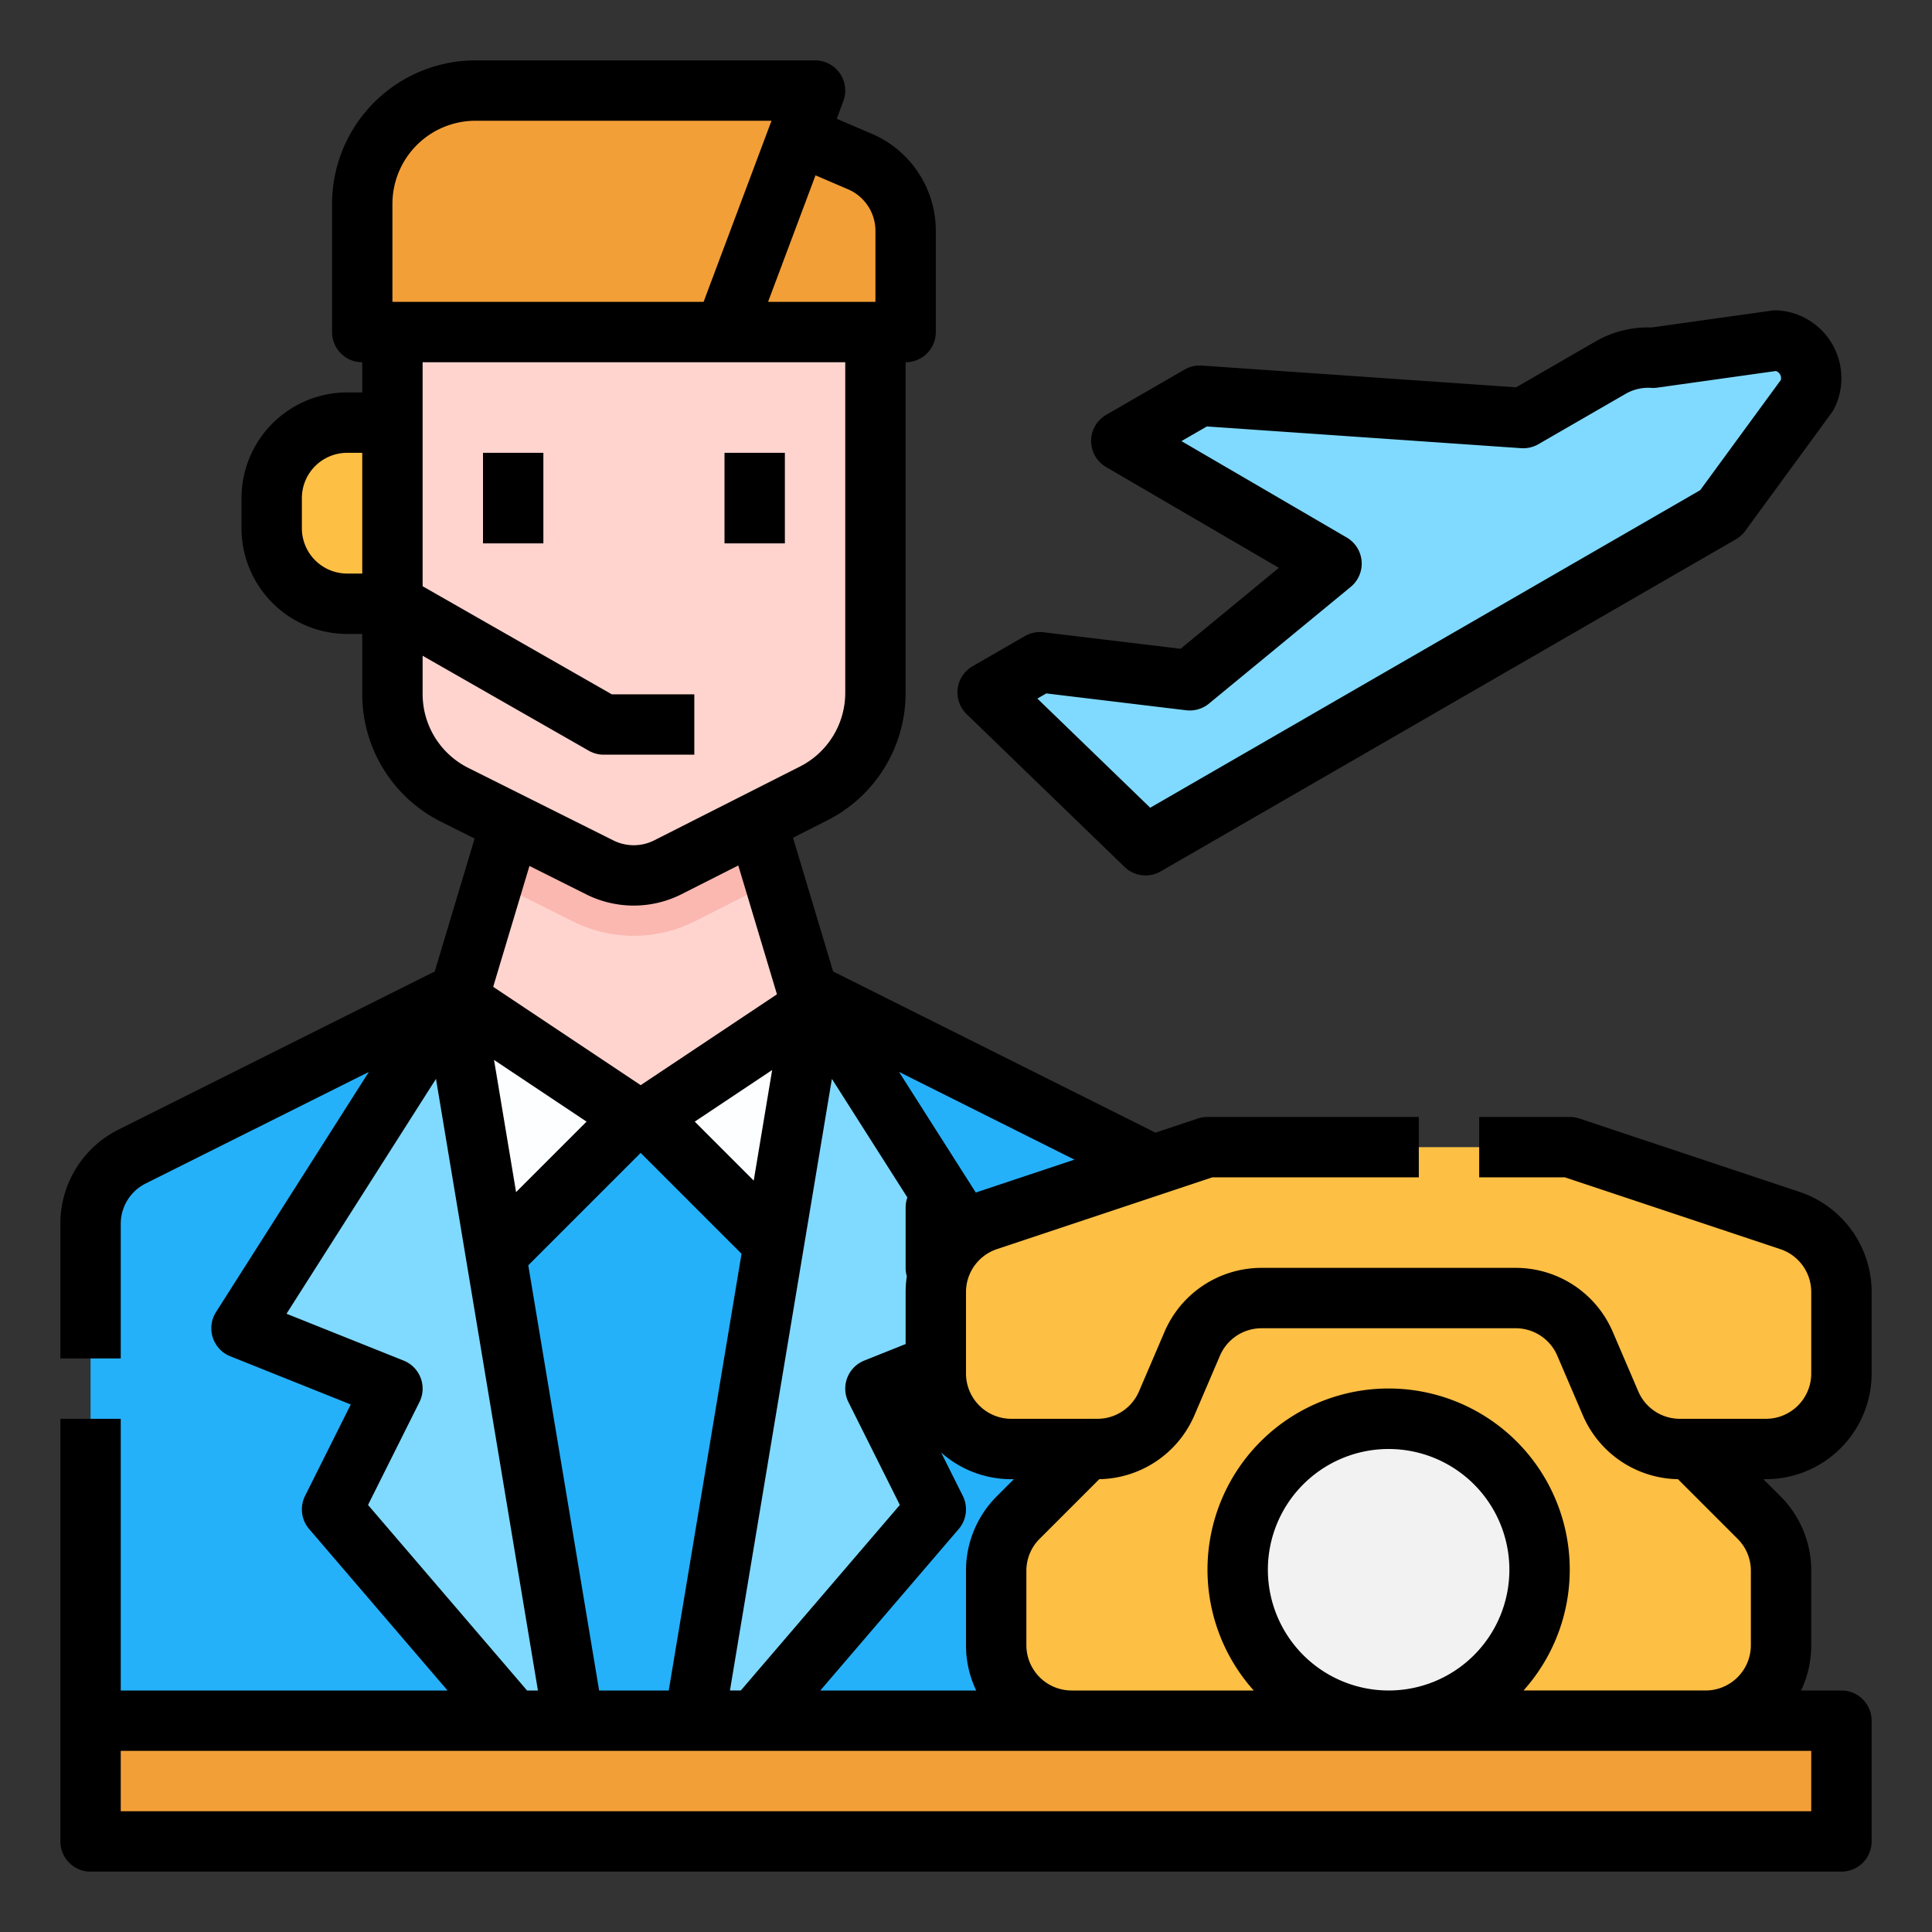
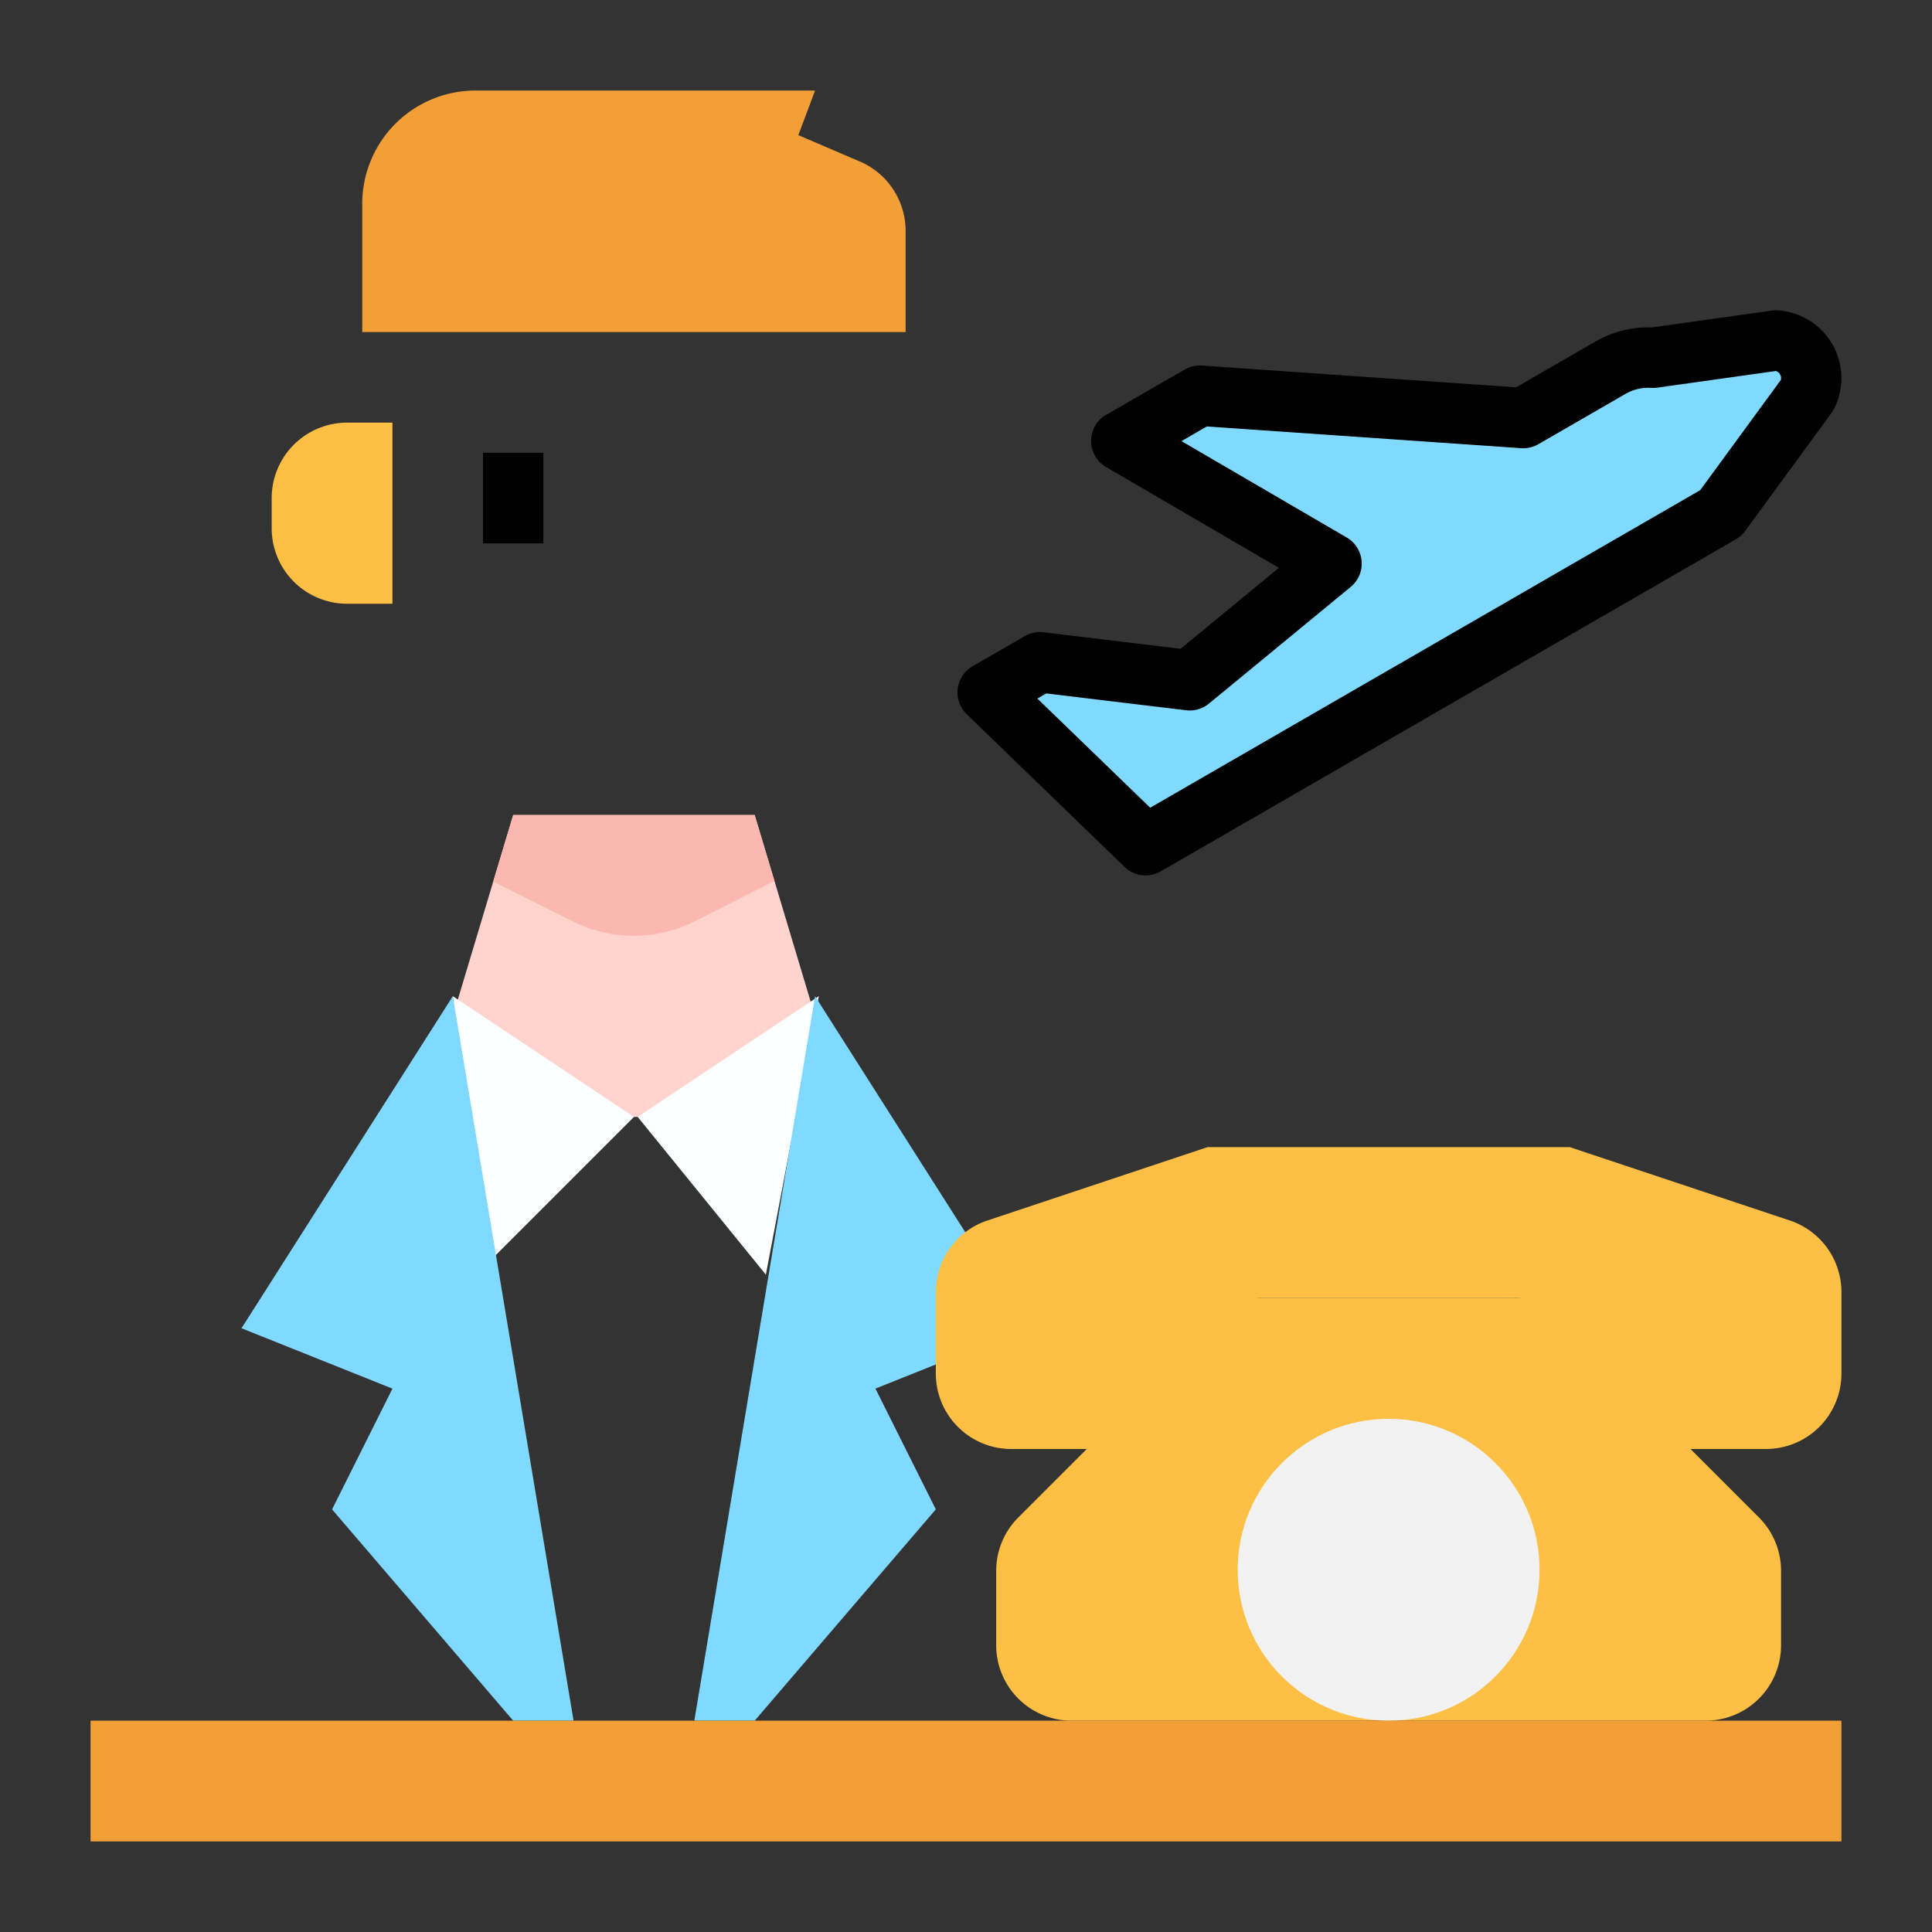
<svg xmlns="http://www.w3.org/2000/svg" id="Filled_stroke_cut_Ex" height="512" viewBox="0 0 512 512" width="512" data-name="Filled stroke cut Ex">
  <rect x="0" y="0" width="512" height="512" fill="#333333" stroke="none" />
  <g>
    <g>
      <path d="m227.878 42.805-16.309-6.99 4.431-11.815h-90a30 30 0 0 0 -30 30v34h144v-26.812a20 20 0 0 0 -12.122-18.383z" fill="#f39f37" />
-       <path d="m312 456h-288v-131.639a20 20 0 0 1 11.056-17.889l84.944-42.472h96l96 48z" fill="#25b1fa" />
      <g>
        <path d="m224 296h-112l24-80h64z" fill="#ffd4cf" />
        <path d="m120 264 48 32-40 40z" fill="#fcfeff" />
        <path d="m217 264-48 32 33.958 41.795z" fill="#fcfeff" />
        <path d="m200 216h-64l-5.29 17.633 21.134 10.567a36.178 36.178 0 0 0 16.1 3.8 36.176 36.176 0 0 0 16.263-3.883l21.034-10.651z" fill="#fbb8b0" />
-         <path d="m104 88v95.848a30 30 0 0 0 16.584 26.833l38.416 19.208a20 20 0 0 0 17.979-.046l38.575-19.534a30 30 0 0 0 16.446-26.764v-95.545z" fill="#ffd4cf" />
        <g fill="#80daff">
          <path d="m216 264 56 88-40 16 16 32-48 56h-16z" />
          <path d="m120 264-56 88 40 16-16 32 48 56h16z" />
        </g>
      </g>
      <path d="m72 112h12a20 20 0 0 1 20 20v8a20 20 0 0 1 -20 20h-12a0 0 0 0 1 0 0v-48a0 0 0 0 1 0 0z" fill="#fdbf44" transform="matrix(-1 0 0 -1 176 272)" />
    </g>
    <path d="m456.033 135.986 22.921-31.338a10 10 0 0 0 -8.321-14.412l-32.557 4.571a19.992 19.992 0 0 0 -11.287 2.638l-23.115 13.345-85.732-5.928-20.784 12 55.712 32.5-37.57 30.925-39.712-4.787-13.856 8 41.856 40.5z" fill="#80daff" />
    <g>
      <g fill="#fdbf44">
        <path d="m296 344h144v32l26.142 26.142a20 20 0 0 1 5.858 14.142v19.716a20 20 0 0 1 -20 20h-168a20 20 0 0 1 -20-20v-19.716a20 20 0 0 1 5.858-14.142l26.142-26.142z" />
        <path d="m320 304h96l58.325 19.442a20 20 0 0 1 13.675 18.973v21.585a20 20 0 0 1 -20 20h-22.812a20 20 0 0 1 -18.383-12.122l-6.753-15.756a20 20 0 0 0 -18.383-12.122h-67.338a20 20 0 0 0 -18.383 12.122l-6.748 15.756a20 20 0 0 1 -18.388 12.122h-22.812a20 20 0 0 1 -20-20v-21.585a20 20 0 0 1 13.675-18.973z" />
      </g>
      <circle cx="368" cy="416" fill="#f2f2f2" r="40" />
    </g>
    <path d="m24 456h464v32h-464z" fill="#f39f37" />
  </g>
  <g>
    <path d="m128 120h16v24h-16z" />
-     <path d="m192 120h16v24h-16z" />
    <path d="m256.169 189.252 41.856 40.5a8 8 0 0 0 9.563 1.178l152.445-88.013a8.018 8.018 0 0 0 2.457-2.206l22.921-31.338a8.067 8.067 0 0 0 .714-1.178 18 18 0 0 0 -14.977-25.94 7.908 7.908 0 0 0 -1.627.061l-31.815 4.464a27.84 27.84 0 0 0 -14.917 3.737l-21 12.124-83.295-5.761a8 8 0 0 0 -4.552 1.053l-20.784 12a8 8 0 0 0 -.031 13.838l45.791 26.711-26.059 21.453-36.314-4.375a8 8 0 0 0 -4.957 1.014l-13.856 8a8 8 0 0 0 -1.563 12.678zm21.11-5.488 37.065 4.465a8 8 0 0 0 6.042-1.766l37.569-30.928a8 8 0 0 0 -1.054-13.086l-43.801-25.549 6.731-3.886 83.3 5.76a8.026 8.026 0 0 0 4.552-1.053l23.115-13.345a11.952 11.952 0 0 1 6.772-1.583 8.048 8.048 0 0 0 1.627-.061l31.446-4.414a2.021 2.021 0 0 1 1.3 2.373l-21.371 29.209-145.758 84.155-29.9-28.927z" />
-     <path d="m496 364v-21.585a27.964 27.964 0 0 0 -19.146-26.563l-58.324-19.441a8 8 0 0 0 -2.53-.411h-24v16h22.7l57.1 19.031a11.984 11.984 0 0 1 8.2 11.384v21.585a12.013 12.013 0 0 1 -12 12h-22.812a11.987 11.987 0 0 1 -11.03-7.273l-6.753-15.757a27.968 27.968 0 0 0 -25.736-16.97h-67.338a27.968 27.968 0 0 0 -25.731 16.97l-6.753 15.757a11.987 11.987 0 0 1 -11.035 7.273h-22.812a12.013 12.013 0 0 1 -12-12v-21.585a11.984 11.984 0 0 1 8.2-11.384l57.1-19.031h54.7v-16h-56a8 8 0 0 0 -2.53.411l-11.256 3.752-85.427-42.714-10.632-35.439 9.012-4.564a37.82 37.82 0 0 0 20.833-33.901v-87.545a8 8 0 0 0 8-8v-26.812a27.968 27.968 0 0 0 -16.97-25.736l-9.288-3.98 1.749-4.663a8 8 0 0 0 -7.491-10.809h-90a38.043 38.043 0 0 0 -38 38v34a8 8 0 0 0 8 8v8h-4a28.032 28.032 0 0 0 -28 28v8a28.032 28.032 0 0 0 28 28h4v15.848a37.792 37.792 0 0 0 21.006 33.988l8.775 4.388-10.568 35.226-83.735 41.867a27.847 27.847 0 0 0 -15.478 25.044v35.639h16v-35.639a11.936 11.936 0 0 1 6.633-10.734l59.111-29.555-40.494 63.633a8 8 0 0 0 3.779 11.723l31.928 12.772-12.112 24.222a8 8 0 0 0 1.081 8.785l36.68 42.793h-86.606v-72h-16v112a8 8 0 0 0 8 8h464a8 8 0 0 0 8-8v-32a8 8 0 0 0 -8-8h-10.7a27.836 27.836 0 0 0 2.7-12v-19.716a27.82 27.82 0 0 0 -8.2-19.8l-4.487-4.484h.687a28.032 28.032 0 0 0 28-28zm-228 28h.687l-4.486 4.485a27.82 27.82 0 0 0 -8.2 19.8v19.715a27.836 27.836 0 0 0 2.7 12h-41.31l36.68-42.793a8 8 0 0 0 1.081-8.785l-5.752-11.509a27.893 27.893 0 0 0 18.6 7.087zm-109.223 56-18.777-112.683 29.784-29.785 26.731 26.731-19.292 115.737zm-27.85-167.1 24.516 16.344-18.679 18.679zm68.818 31.97-15.625-15.627 20.508-13.672zm20.714-26.961 20 31.425a7.984 7.984 0 0 0 -.459 2.666v16a7.985 7.985 0 0 0 .313 2.222 28.245 28.245 0 0 0 -.313 4.193v13.769l-10.971 4.388a8 8 0 0 0 -4.184 11.006l13.624 27.249-42.149 49.173h-2.876zm38.687 29.944q-.276.092-.547.188l-20.344-31.968 46.493 23.246zm-34.419-265.695a11.987 11.987 0 0 1 7.273 11.03v18.812h-28.456l12.574-33.531zm-120.727 3.842a22.025 22.025 0 0 1 22-22h78.456l-18 48h-82.456zm-12 98a12.013 12.013 0 0 1 -12-12v-8a12.013 12.013 0 0 1 12-12h4v32zm20 31.848v-10.063l44.031 25.161a8 8 0 0 0 3.969 1.054h24v-16h-21.875l-50.125-28.643v-59.357h112v87.545a21.9 21.9 0 0 1 -12.062 19.627l-38.574 19.534a12.057 12.057 0 0 1 -10.788.027l-38.415-19.207a21.881 21.881 0 0 1 -12.161-19.678zm43.421 53.2a28.118 28.118 0 0 0 25.171-.064l15.062-7.627 10.246 34.143-36.116 24.077-39.084-26.06 9.609-32.03zm-57.89 161.779 13.624-27.249a8 8 0 0 0 -4.184-11.006l-31.042-12.417 39.612-62.247 27.015 162.092h-2.876zm382.469 81.173h-448v-16h448zm-144-64a32 32 0 1 1 32 32 32.036 32.036 0 0 1 -32-32zm67.747 32a48 48 0 1 0 -71.494 0h-48.253a12.013 12.013 0 0 1 -12-12v-19.716a11.919 11.919 0 0 1 3.515-8.485l15.8-15.8a27.967 27.967 0 0 0 25.23-16.965l6.753-15.757a11.987 11.987 0 0 1 11.033-7.277h67.338a11.986 11.986 0 0 1 11.03 7.273l6.753 15.757a27.967 27.967 0 0 0 25.23 16.97l15.8 15.8a11.919 11.919 0 0 1 3.518 8.484v19.716a12.013 12.013 0 0 1 -12 12z" />
  </g>
</svg>